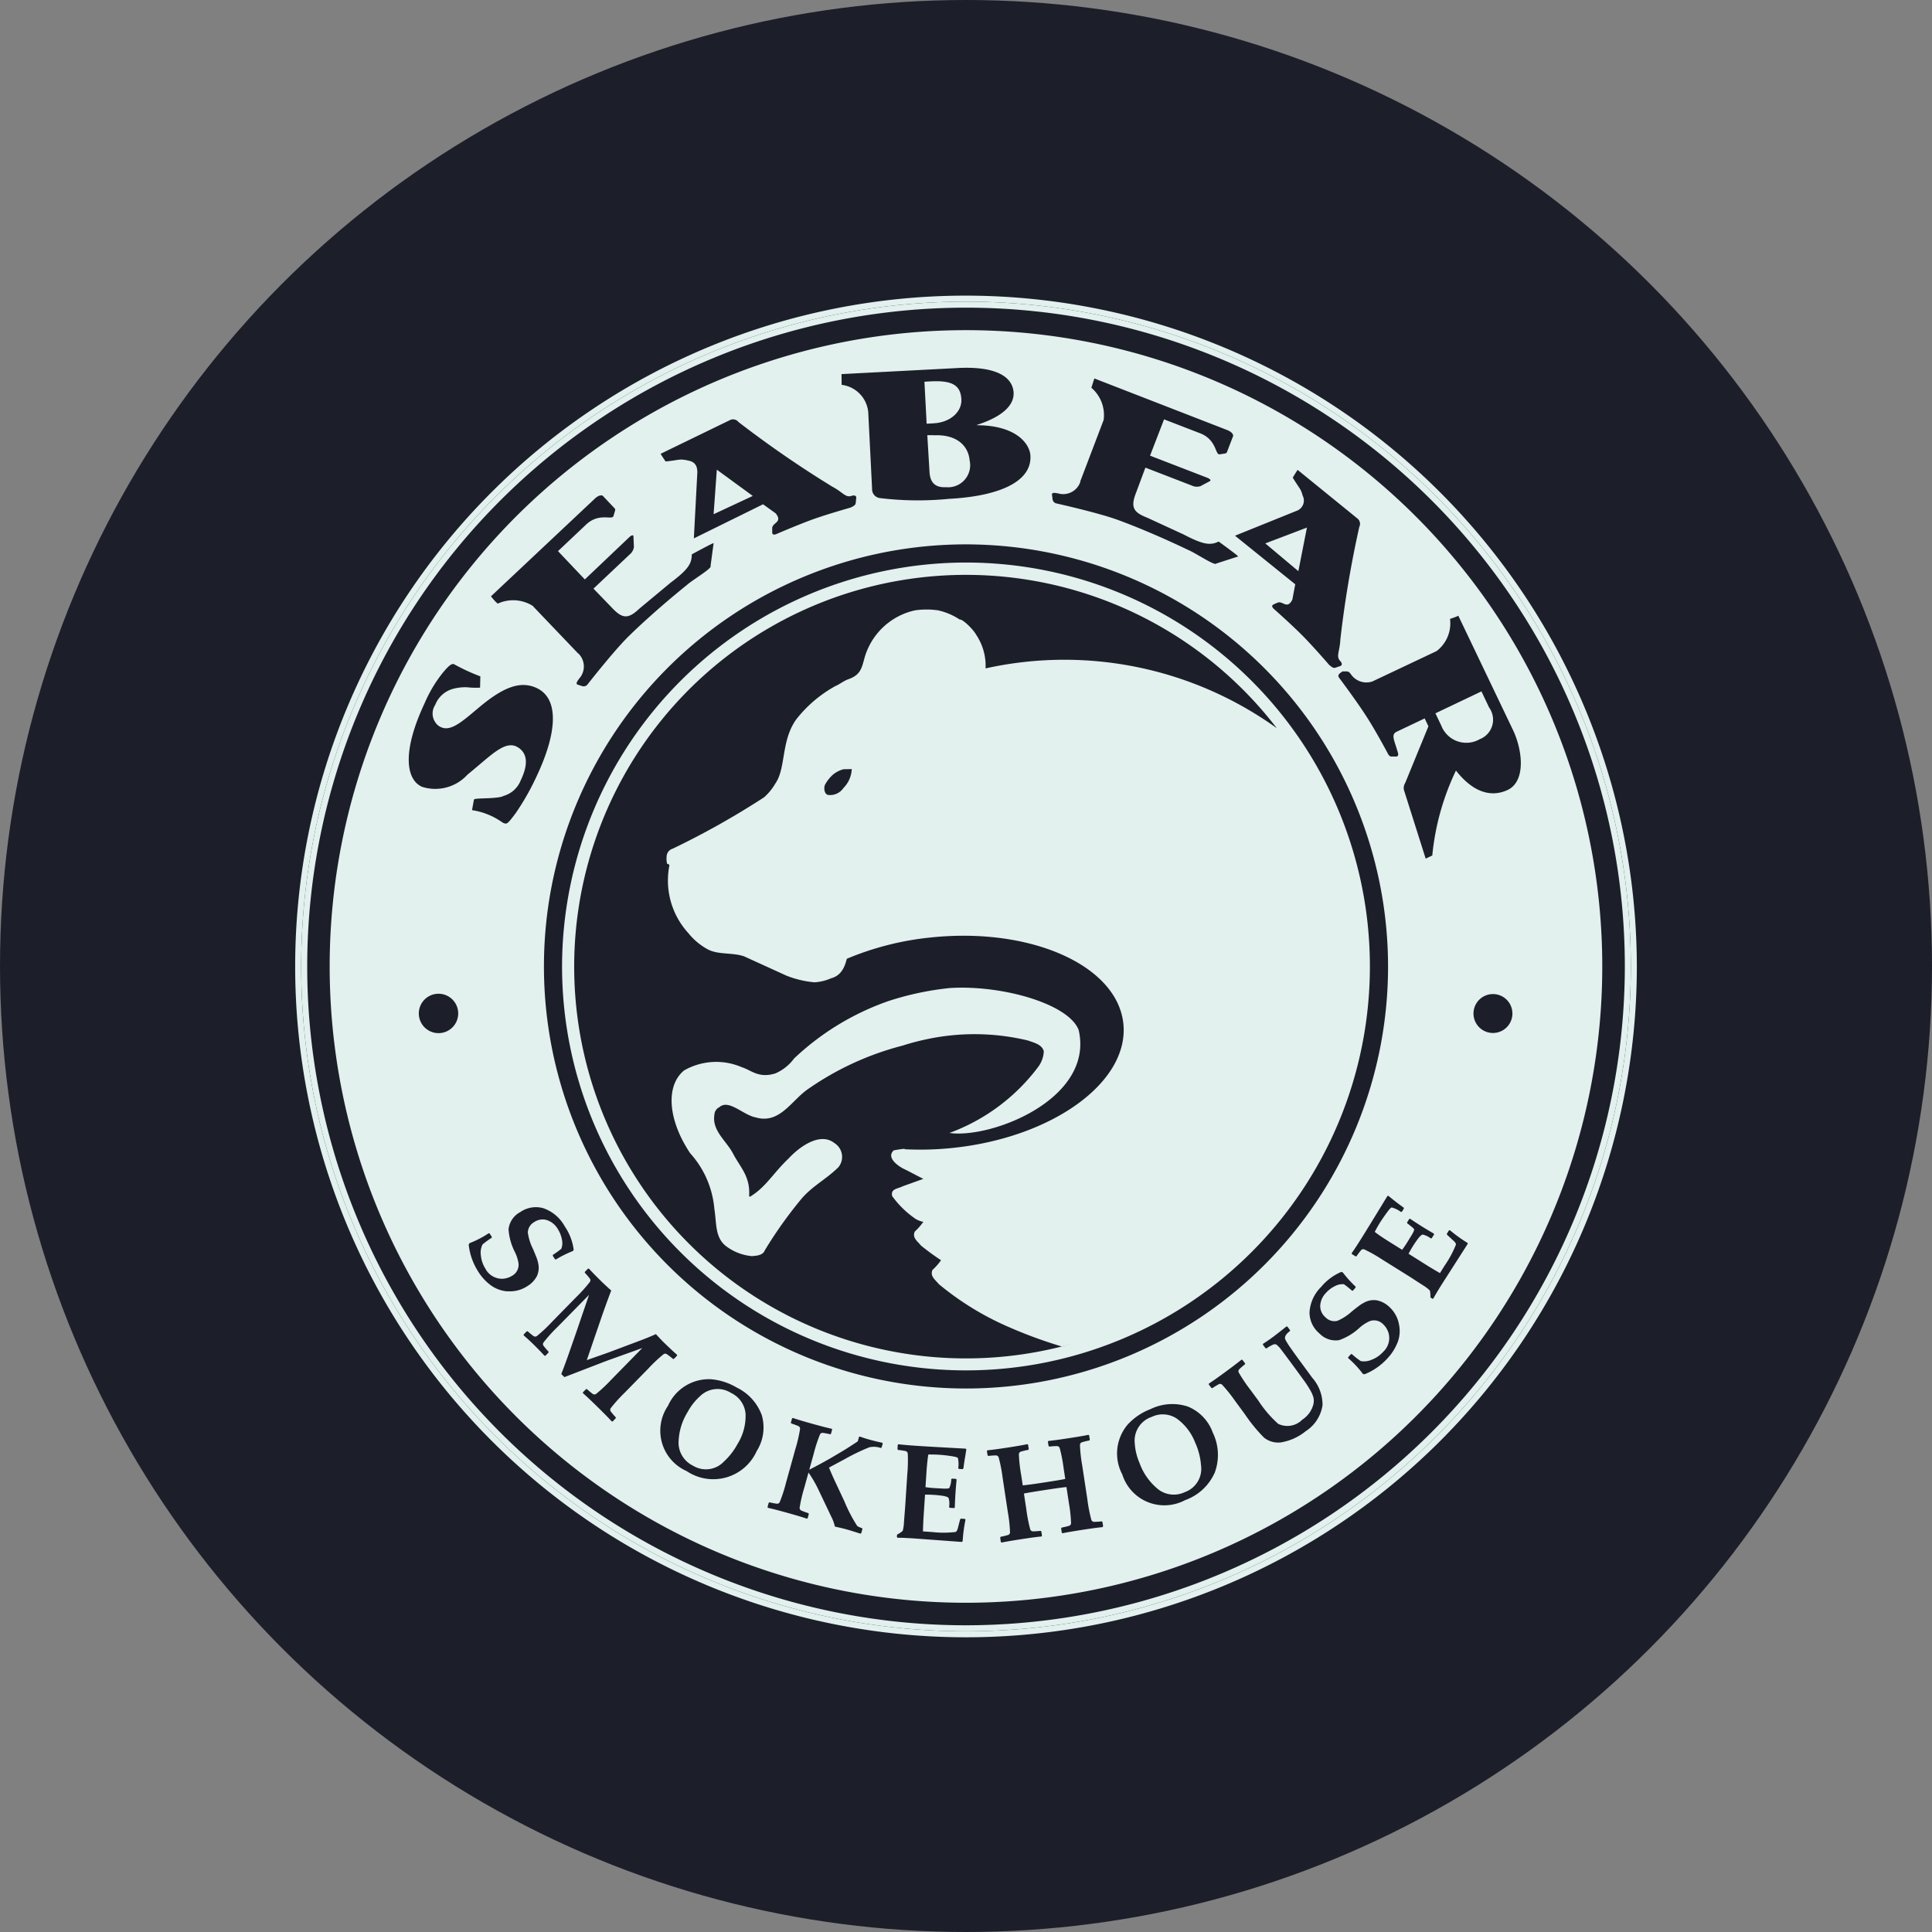
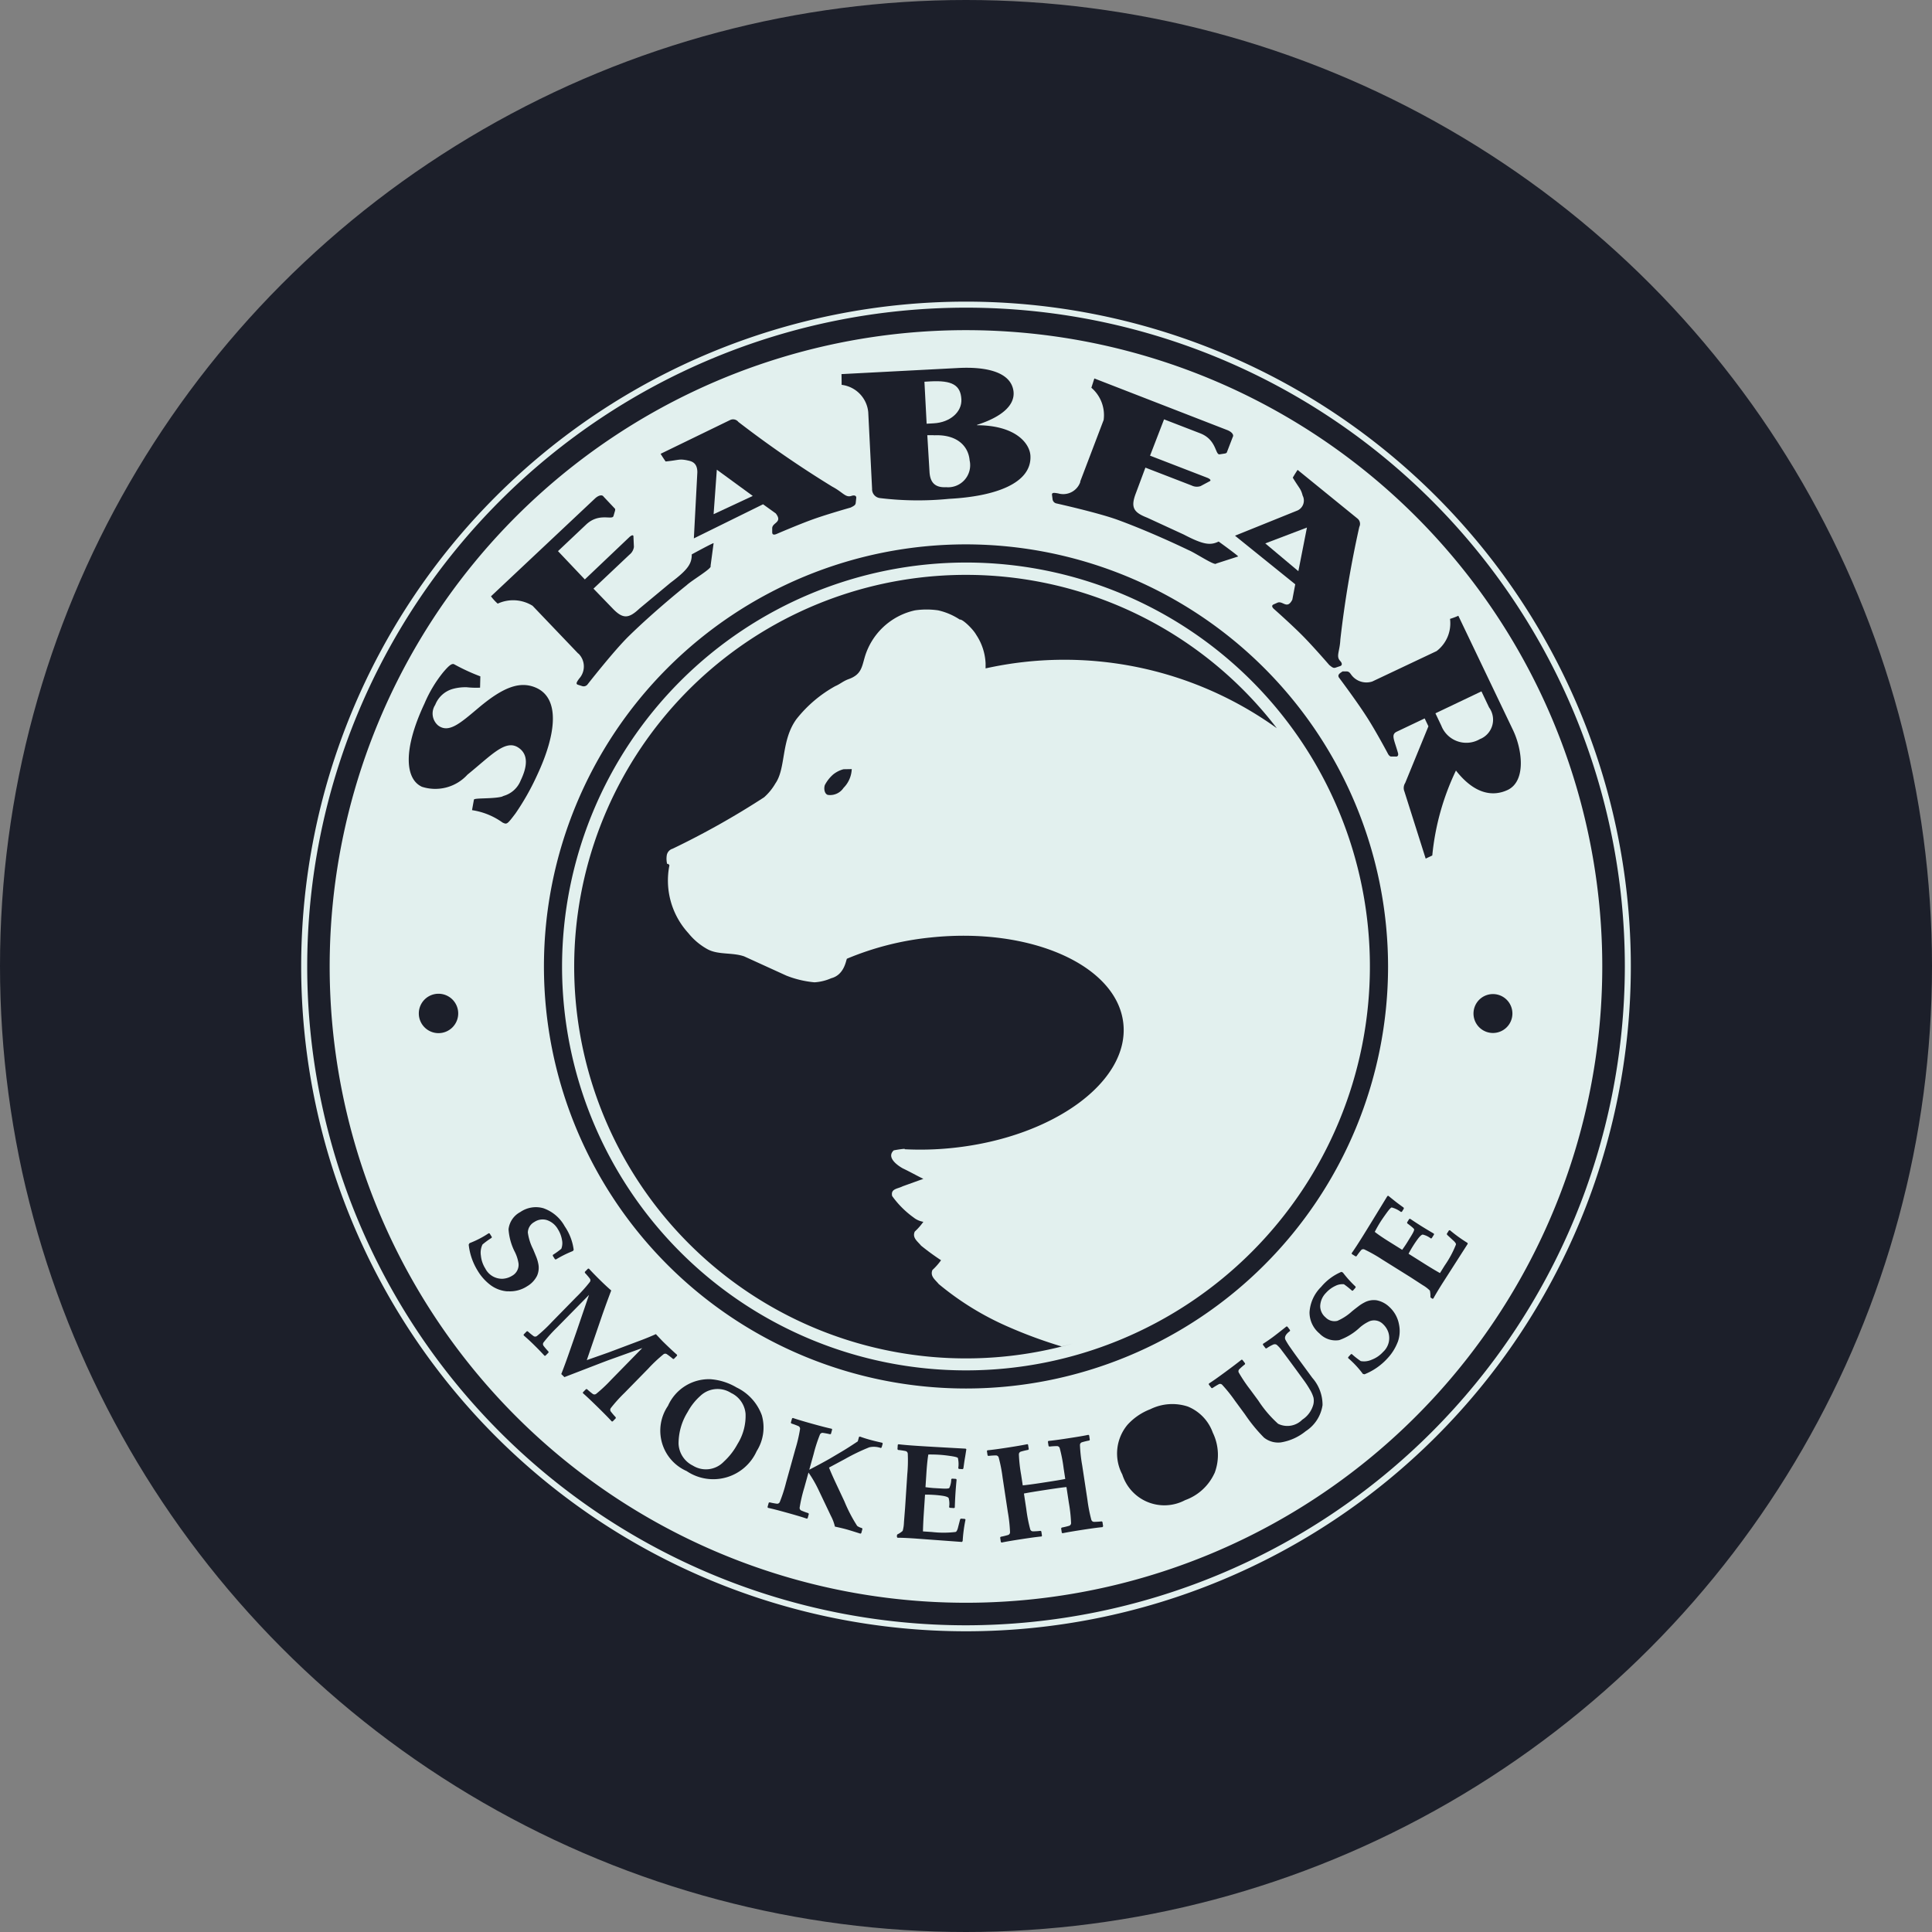
<svg xmlns="http://www.w3.org/2000/svg" width="72" height="72" viewBox="0 0 72 72">
  <rect x="0" y="0" width="72" height="72" fill="#808080" stroke="none" />
  <defs>
    <clipPath id="clip-path-home-hero-learn">
      <rect data-name="Rectangle 237" width="50" height="50" fill="none" />
    </clipPath>
  </defs>
  <g transform="translate(-995 -1435.715)">
    <circle data-name="Ellipse 37" cx="36" cy="36" r="36" transform="translate(995 1435.715)" fill="#1c1f2a" />
    <g data-name="Group 2004" transform="translate(1006 1446.732)">
      <g data-name="Group 2003" clip-path="url(#clip-path-home-hero-learn)">
-         <path data-name="Path 2298" d="M25,0A25,25,0,1,0,50,25,25.028,25.028,0,0,0,25,0m0,49.776A24.776,24.776,0,1,1,49.776,25,24.776,24.776,0,0,1,25,49.776" fill="#e2f0ee" />
        <path data-name="Path 2299" d="M25.982,1.206A24.776,24.776,0,1,0,50.758,25.982,24.776,24.776,0,0,0,25.982,1.206m0,49.329A24.552,24.552,0,1,1,50.535,25.982,24.58,24.58,0,0,1,25.982,50.535" transform="translate(-0.982 -0.982)" fill="#e2f0ee" />
-         <path data-name="Path 2300" d="M170.917,225.837a1.98,1.98,0,0,0-.7-.932.944.944,0,0,0-.931-.063.932.932,0,0,0-.635.976,2.2,2.2,0,0,0,.179.742,2.22,2.22,0,0,0,.72,1,.955.955,0,0,0,.971.085.921.921,0,0,0,.6-1,2.5,2.5,0,0,0-.2-.807" transform="translate(-137.363 -183.056)" fill="#e2f0ee" />
        <path data-name="Path 2301" d="M78.985,219.822a.932.932,0,0,0-1.16.1,2.2,2.2,0,0,0-.473.6,2.221,2.221,0,0,0-.339,1.182.954.954,0,0,0,.533.816.921.921,0,0,0,1.153-.147,2.5,2.5,0,0,0,.511-.657,1.981,1.981,0,0,0,.3-1.126.945.945,0,0,0-.526-.771" transform="translate(-62.725 -178.918)" fill="#e2f0ee" />
        <path data-name="Path 2302" d="M30.652,6.94A23.713,23.713,0,1,0,54.364,30.653,23.712,23.712,0,0,0,30.652,6.94M43.2,13.112c-.071-.271-.114-.251-.37-.675,0,0,.067-.12.18-.29l2.234,1.816a.254.254,0,0,1,.065.31,39.868,39.868,0,0,0-.706,4.195c-.021.454-.172.624-.006.8.049.05.1.144.012.187l-.16.054c-.095.037-.129.016-.259-.09,0,0-.589-.682-.993-1.09s-1.045-.977-1.045-.977c-.084-.069-.135-.147-.032-.194l.14-.062c.2-.084.357.272.553-.112l.109-.573L40.677,14.6l2.289-.924a.406.406,0,0,0,.235-.565m3.18,17.541A15.729,15.729,0,1,1,30.652,14.923,15.747,15.747,0,0,1,46.381,30.653m-12.3-17.631a.674.674,0,0,0,.829-.419l0-.026.872-2.291a1.343,1.343,0,0,0-.458-1.2s.053-.165.111-.346l4.951,1.923c.175.068.259.181.206.262l-.22.572c-.007.019-.033.031-.069.04l-.2.031c-.168.023-.107-.545-.724-.784l-1.346-.52-.522,1.353,2.128.822c.12.047.16.106.085.136l-.333.178a.44.44,0,0,1-.33-.024l-1.723-.666-.354.95c-.206.534-.087.718.419.915l1.365.629c.741.387.991.408,1.3.261,0,0,.736.531.726.556l-.818.264c-.039.1-.781-.4-1.029-.5,0,0-1.308-.639-2.632-1.125-.73-.268-2.308-.619-2.308-.619a.184.184,0,0,1-.127-.14l-.022-.168c-.016-.1.074-.089.223-.063M30.369,8.35c1.026-.053,1.966.143,2.054.875.058.543-.493.967-1.359,1.244v.014c1.455.006,1.965.688,1.989,1.137.054,1.035-1.325,1.517-3.032,1.606a11.718,11.718,0,0,1-2.583-.029.332.332,0,0,1-.286-.346L27.009,10a1.132,1.132,0,0,0-.992-1.022s0-.227-.005-.4Zm-8.507,1.939a.252.252,0,0,1,.308.072,39.846,39.846,0,0,0,3.5,2.412c.4.211.492.421.718.342.067-.023.172-.029.175.068l-.018.168c-.006.1-.039.124-.191.2,0,0-.867.245-1.407.439-.525.189-1.327.534-1.327.534-.1.047-.19.06-.19-.053l0-.153c.007-.214.4-.208.132-.549l-.473-.34L20.51,14.7l.13-2.464c0-.408-.277-.419-.413-.452-.276-.05-.276,0-.769.05,0,0-.08-.111-.187-.286Zm-5.041,2.929c.136-.129.274-.156.325-.073l.421.446c.014.015.013.043.006.078l-.059.2c-.051.161-.538-.138-1.019.316l-1.048.99,1,1.055L18.1,14.659c.093-.088.165-.1.159-.019l.017.378a.438.438,0,0,1-.164.287l-1.343,1.268.705.729c.393.416.611.388,1.007.015l1.156-.961c.668-.5.795-.719.795-1.06,0,0,.8-.437.814-.417l-.114.852c.075.079-.7.532-.892.715,0,0-1.14.906-2.149,1.891-.557.543-1.552,1.817-1.552,1.817a.185.185,0,0,1-.182.054l-.162-.052c-.1-.028-.048-.106.039-.228A.674.674,0,0,0,16.216,19l-.022-.015L14.5,17.212a1.374,1.374,0,0,0-1.3-.08,1.835,1.835,0,0,1-.251-.273Zm-5.827,19.92a.734.734,0,1,1,.734-.734.734.734,0,0,1-.734.734m-.629-9.187c-.585-.275-.731-1.314.108-3.1a4.858,4.858,0,0,1,.7-1.167c.2-.233.323-.35.419-.284a7.473,7.473,0,0,0,.961.442l-.01.421a3.173,3.173,0,0,1-.493-.015,1.765,1.765,0,0,0-.506.057.991.991,0,0,0-.673.6.584.584,0,0,0,.105.764c.4.306.828-.081,1.511-.655.907-.764,1.527-1,2.113-.76.928.38.8,1.716.064,3.281a9.288,9.288,0,0,1-.8,1.414c-.316.419-.323.416-.483.341a2.609,2.609,0,0,0-1.138-.462l.071-.392c.017-.069.688-.022,1.037-.109l.072-.031a.97.97,0,0,0,.634-.577c.227-.472.321-.964-.1-1.23-.478-.3-1,.3-1.883,1.015a1.621,1.621,0,0,1-1.713.448m3.2,18.809a1.2,1.2,0,0,1-.622-.229,1.86,1.86,0,0,1-.483-.536,2.314,2.314,0,0,1-.337-.977l.03-.054a3.607,3.607,0,0,0,.716-.37l.034.008.083.132-.009.032-.048.03a2.981,2.981,0,0,0-.292.218.7.7,0,0,0-.06.411,1.1,1.1,0,0,0,.163.48.7.7,0,0,0,.643.386.743.743,0,0,0,.356-.111.466.466,0,0,0,.241-.46,1.464,1.464,0,0,0-.129-.413,2.176,2.176,0,0,1-.243-.86.831.831,0,0,1,.439-.643,1.02,1.02,0,0,1,.859-.142,1.451,1.451,0,0,1,.794.672,2,2,0,0,1,.336.88L16,41.259a4.283,4.283,0,0,0-.632.314l-.035-.01-.082-.13.008-.034a3.009,3.009,0,0,0,.311-.224.577.577,0,0,0,.026-.328,1.078,1.078,0,0,0-.152-.4.739.739,0,0,0-.424-.346.552.552,0,0,0-.454.075.46.46,0,0,0-.243.393,1.959,1.959,0,0,0,.193.615q.021.047.111.268a1.4,1.4,0,0,1,.082.263.739.739,0,0,1-.043.466.944.944,0,0,1-.369.39,1.166,1.166,0,0,1-.727.186m5.26,2.864-.908.927a5.562,5.562,0,0,0-.509.566.107.107,0,0,0,0,.123,2.752,2.752,0,0,0,.187.218v.035l-.115.118h-.035q-.163-.18-.527-.537t-.548-.516v-.031l.117-.119h.035a2.65,2.65,0,0,0,.221.182.107.107,0,0,0,.123-.007,5.531,5.531,0,0,0,.555-.521l1.161-1.185L17.4,45.3q-.1.034-.708.269l-1.006.388-.117-.114q.122-.306.291-.79l.265-.76.478-1.4L15.417,44.1a5.575,5.575,0,0,0-.51.566.107.107,0,0,0,0,.123,2.7,2.7,0,0,0,.187.218v.035l-.117.119h-.033q-.19-.207-.363-.376-.2-.2-.414-.384l0-.033.117-.119h.034a2.589,2.589,0,0,0,.222.182.106.106,0,0,0,.123-.007,5.483,5.483,0,0,0,.555-.521l.908-.927a5.549,5.549,0,0,0,.509-.566.107.107,0,0,0,0-.123,2.762,2.762,0,0,0-.187-.218v-.035l.117-.119H16.6q.171.188.449.46.213.208.382.353-.073.19-.2.536l-.125.351-.586,1.709.8-.282,1.295-.487q.229-.088.48-.2.187.2.255.27.342.335.534.5l0,.033-.118.121h-.033A2.772,2.772,0,0,0,19.5,45.1a.107.107,0,0,0-.123.007,5.526,5.526,0,0,0-.555.521m4.03,3.085a1.774,1.774,0,0,1-2.612.745,1.643,1.643,0,0,1-.694-2.431,1.668,1.668,0,0,1,1.578-.992,2.215,2.215,0,0,1,.978.308,1.851,1.851,0,0,1,.941,1.037,1.647,1.647,0,0,1-.19,1.332m4.653-.131-.03.017a.771.771,0,0,0-.429-.025,7.513,7.513,0,0,0-.9.433l-.6.322q.063.165.217.5l.357.761a5.66,5.66,0,0,0,.476.914.531.531,0,0,0,.178.08l.017.033-.044.158-.03.017q-.382-.122-.53-.163-.132-.037-.421-.1a1.66,1.66,0,0,0-.15-.4l-.476-1a4.47,4.47,0,0,0-.359-.615l-.156.563a5.575,5.575,0,0,0-.173.741.106.106,0,0,0,.056.11,2.654,2.654,0,0,0,.269.1l.017.03-.044.158-.028.018q-.232-.08-.721-.216-.506-.141-.729-.188l-.018-.028.045-.161.03-.017a2.677,2.677,0,0,0,.282.053.107.107,0,0,0,.1-.065,5.484,5.484,0,0,0,.234-.724l.348-1.251a5.542,5.542,0,0,0,.173-.741.107.107,0,0,0-.056-.11,2.7,2.7,0,0,0-.269-.1l-.017-.03.045-.161.029-.015q.222.077.721.216t.729.187l.015.027-.045.163-.029.015a2.7,2.7,0,0,0-.282-.053.107.107,0,0,0-.1.065,5.532,5.532,0,0,0-.234.724l-.163.586q.554-.289.8-.434l.431-.255q.222-.132.577-.369l.045-.163.032-.016q.177.065.352.113.2.057.484.119l.017.03Zm3.116.335q-.023.129-.036.219l-.032.227-.026.025-.142-.009-.023-.026a1,1,0,0,0-.014-.382q-.025-.036-.259-.071t-.412-.047q-.212-.014-.43-.011-.044.255-.073.711l-.033.507q.192.025.311.033l.32.018c.15.008.235,0,.256-.02a.784.784,0,0,0,.073-.327l.026-.023.151.01.023.026q-.027.274-.042.5-.016.247-.026.542l-.026.02-.163-.011-.023-.026a.791.791,0,0,0-.017-.337q-.036-.055-.232-.085-.148-.022-.316-.033t-.332-.009l-.049.747q-.021.321-.028.623l.332.022a3.783,3.783,0,0,0,.877,0A.077.077,0,0,0,30.3,51.7a.442.442,0,0,0,.056-.144l.078-.3.026-.025.149.01.025.026a5.467,5.467,0,0,0-.106.8L30.5,52.1l-1.771-.13q-.444-.029-.628-.026l-.023-.026,0-.069.014-.029a.859.859,0,0,0,.2-.132,1.316,1.316,0,0,0,.048-.324l.043-.548.081-1.241a5.551,5.551,0,0,0,.018-.761.107.107,0,0,0-.077-.1,2.769,2.769,0,0,0-.284-.043l-.023-.026.011-.166.026-.02q.245.031.76.064.458.03,1.744.1l.026.021Zm5.115,2.632q-.242.022-.746.1t-.742.127l-.027-.018-.025-.165.023-.028a2.6,2.6,0,0,0,.279-.067.107.107,0,0,0,.069-.1,5.578,5.578,0,0,0-.083-.757l-.089-.585q-.125.006-.785.107-.609.093-.8.134l.089.585a5.49,5.49,0,0,0,.145.747.107.107,0,0,0,.1.077,2.619,2.619,0,0,0,.286-.019l.028.02.025.163-.018.027q-.244.022-.746.1-.52.079-.742.127L31.95,52.1l-.025-.165.021-.028a2.621,2.621,0,0,0,.279-.068.106.106,0,0,0,.068-.1,5.528,5.528,0,0,0-.083-.757L32.016,49.7a5.564,5.564,0,0,0-.146-.748.107.107,0,0,0-.1-.077,2.728,2.728,0,0,0-.286.019l-.028-.02-.025-.165.021-.025q.234-.021.746-.1t.742-.128l.025.019.026.168-.021.025a2.819,2.819,0,0,0-.279.067.107.107,0,0,0-.068.1,5.511,5.511,0,0,0,.083.757l.061.4q.258-.026.707-.095.705-.107.877-.145l-.061-.4a5.546,5.546,0,0,0-.145-.747.106.106,0,0,0-.1-.077,2.7,2.7,0,0,0-.286.018l-.03-.02-.025-.165.021-.026q.237-.021.746-.1.527-.08.742-.127l.028.018.025.168-.018.025a2.6,2.6,0,0,0-.281.068.107.107,0,0,0-.068.1,5.522,5.522,0,0,0,.083.757l.195,1.283a5.521,5.521,0,0,0,.146.747.106.106,0,0,0,.1.077,2.563,2.563,0,0,0,.286-.018l.028.02.025.163Zm4.173-2.006a1.908,1.908,0,0,1-1.093,1,1.644,1.644,0,0,1-2.34-.956,1.668,1.668,0,0,1,.195-1.854,2.215,2.215,0,0,1,.847-.578,1.851,1.851,0,0,1,1.4-.1,1.648,1.648,0,0,1,.93.972,1.9,1.9,0,0,1,.065,1.513M43.939,47a1.394,1.394,0,0,1-.627.972,1.963,1.963,0,0,1-.932.419.847.847,0,0,1-.624-.181,5.966,5.966,0,0,1-.706-.863l-.375-.51a5.512,5.512,0,0,0-.476-.594.107.107,0,0,0-.121-.024,2.663,2.663,0,0,0-.245.149l-.034-.005-.1-.132.005-.034q.2-.127.615-.433t.6-.456l.034.005.1.132-.005.034a2.732,2.732,0,0,0-.216.189.107.107,0,0,0-.013.122,5.567,5.567,0,0,0,.425.632l.3.407a4.34,4.34,0,0,0,.739.867.778.778,0,0,0,.9-.152.976.976,0,0,0,.413-.565.593.593,0,0,0,.006-.257,1.217,1.217,0,0,0-.134-.3,3.731,3.731,0,0,0-.223-.342l-.3-.411q-.38-.518-.524-.705a1.11,1.11,0,0,0-.193-.214.142.142,0,0,0-.114-.011,1.379,1.379,0,0,0-.264.148l-.034-.005-.1-.132.005-.034q.18-.114.361-.247.136-.1.513-.4l.034.005.1.132-.005.035q-.232.171-.171.317a2.555,2.555,0,0,0,.2.318q.12.176.359.5l.447.609A1.522,1.522,0,0,1,43.939,47m2.8-2.346a1.868,1.868,0,0,1-.386.61,2.31,2.31,0,0,1-.85.588l-.06-.014a3.592,3.592,0,0,0-.549-.589l0-.035L45,45.1h.033l.042.038a2.913,2.913,0,0,0,.289.222.7.7,0,0,0,.411-.053,1.091,1.091,0,0,0,.419-.287.7.7,0,0,0,.2-.724.743.743,0,0,0-.2-.313.467.467,0,0,0-.508-.107,1.477,1.477,0,0,0-.362.236,2.17,2.17,0,0,1-.763.466.831.831,0,0,1-.738-.249,1.02,1.02,0,0,1-.369-.788,1.453,1.453,0,0,1,.433-.946,1.994,1.994,0,0,1,.756-.561l.055.027a4.258,4.258,0,0,0,.473.524v.036l-.1.114-.035,0a3,3,0,0,0-.3-.239.579.579,0,0,0-.323.064,1.073,1.073,0,0,0-.342.254.738.738,0,0,0-.219.5.551.551,0,0,0,.2.417.459.459,0,0,0,.443.128,1.96,1.96,0,0,0,.54-.352c.027-.022.1-.082.228-.179a1.44,1.44,0,0,1,.232-.15.738.738,0,0,1,.46-.084.945.945,0,0,1,.476.25A1.166,1.166,0,0,1,46.79,44a1.2,1.2,0,0,1-.052.661m1.652-2.172q-.236.377-.321.54l-.034.008L47.977,43l-.019-.026a.858.858,0,0,0-.019-.242,1.3,1.3,0,0,0-.262-.2l-.462-.3-1.055-.659A5.546,5.546,0,0,0,45.5,41.2a.106.106,0,0,0-.121.022,2.689,2.689,0,0,0-.173.229l-.033.008-.142-.088-.006-.033q.143-.2.417-.639.243-.39.914-1.489l.031-.012.214.171q.1.081.176.136l.184.135.01.035-.075.12-.034.008a1,1,0,0,0-.343-.168q-.044,0-.185.194t-.236.341q-.113.18-.213.374.2.159.591.4l.431.269q.113-.157.176-.259l.168-.273q.117-.192.1-.235t-.254-.219l-.008-.034.08-.129.034-.008q.228.154.421.275.21.131.465.279l.006.032-.087.139-.034.008a.781.781,0,0,0-.3-.144q-.065.005-.185.164-.089.12-.179.263t-.165.288l.635.4q.272.171.535.32l.176-.282a3.794,3.794,0,0,0,.416-.771.082.082,0,0,0,0-.047.427.427,0,0,0-.1-.117l-.227-.211-.01-.035.079-.126.035-.01a5.494,5.494,0,0,0,.658.475l.008.034Zm1.9-9.357a.725.725,0,1,1,.725-.724.725.725,0,0,1-.725.724M48.69,17.7A2.634,2.634,0,0,0,49,17.584l2.038,4.261c.345.722.493,1.888-.191,2.226-.535.255-1.223.189-1.936-.719a9.417,9.417,0,0,0-.882,3.165l-.246.117-.792-2.5a.345.345,0,0,1,.029-.32l.865-2.111-.14-.294-1.051.5c-.207.109-.086.29.049.762.043.122-.01.169-.082.159l-.176,0c-.043-.012-.083-.048-.121-.128,0,0-.458-.86-.8-1.383-.371-.577-1.016-1.436-1.016-1.436-.062-.111.053-.167.139-.226l.142,0c.1,0,.137.066.179.123a.7.7,0,0,0,.784.254L48.19,18.9a1.3,1.3,0,0,0,.5-1.2" transform="translate(-5.652 -5.653)" fill="#e2f0ee" />
        <path data-name="Path 2303" d="M126.756,18.764c.612-.032,1.056-.424,1.032-.894-.028-.537-.354-.711-1.153-.669l-.224.013.082,1.565Z" transform="translate(-102.96 -14.005)" fill="#e2f0ee" />
        <path data-name="Path 2304" d="M127.231,28.026l-.242,0,.082,1.36c.02.388.194.6.618.577a.822.822,0,0,0,.877-1c-.049-.557-.5-.977-1.335-.933" transform="translate(-103.431 -22.824)" fill="#e2f0ee" />
        <path data-name="Path 2305" d="M230.737,81.29a.778.778,0,0,0,.33-1.175l-.285-.6-1.715.818.221.464a1,1,0,0,0,1.449.49" transform="translate(-186.573 -64.767)" fill="#e2f0ee" />
        <path data-name="Path 2306" d="M84.18,34.971l-.12,1.658,1.459-.68Z" transform="translate(-68.466 -28.484)" fill="#e2f0ee" />
        <path data-name="Path 2307" d="M196.112,48.219l.32-1.626-1.553.591Z" transform="translate(-158.726 -37.95)" fill="#e2f0ee" />
        <path data-name="Path 2308" d="M53.616,68.671A15.053,15.053,0,1,0,68.669,53.618,15.07,15.07,0,0,0,53.616,68.671m26.629-8.885A13.561,13.561,0,0,0,69.4,57.563v-.189a2.088,2.088,0,0,0-.349-1.062c-.125-.225-.524-.6-.611-.567a2.431,2.431,0,0,0-.807-.345,3,3,0,0,0-.865,0,2.512,2.512,0,0,0-1.876,1.76c-.108.376-.136.642-.607.807-.194.071-.319.188-.487.257a4.809,4.809,0,0,0-1.448,1.231c-.581.8-.383,1.825-.786,2.4a2.069,2.069,0,0,1-.419.512,30.333,30.333,0,0,1-3.408,1.916.309.309,0,0,0-.22.256.832.832,0,0,0,.017.32c.03-.04.06.017.084.039a2.905,2.905,0,0,0,.707,2.533,2.391,2.391,0,0,0,.716.6c.4.215.92.11,1.364.265l1.572.717a3.763,3.763,0,0,0,1.047.249,1.813,1.813,0,0,0,.623-.152c.489-.126.55-.666.585-.727a10.874,10.874,0,0,1,3.127-.792c3.735-.393,6.948,1.045,7.175,3.21s-2.616,4.24-6.351,4.632a11.521,11.521,0,0,1-1.8.05l0-.017a3.726,3.726,0,0,0-.406.059c-.285.264.143.562.334.669.323.155.5.262.77.392l-.77.277c-.192.1-.455.088-.393.364a3.479,3.479,0,0,0,.8.8.779.779,0,0,0,.363.16,2.289,2.289,0,0,1-.32.364c-.105.233.109.367.233.523a9.149,9.149,0,0,0,.746.545,2.294,2.294,0,0,1-.32.363c-.1.233.109.368.233.524a10.74,10.74,0,0,0,2.58,1.589,17.323,17.323,0,0,0,2,.737c.138-.032.275-.07.411-.106a14.6,14.6,0,1,1,7.609-22.934M64.412,61.316a1.052,1.052,0,0,1-.306.7.6.6,0,0,1-.582.262c-.114-.027-.164-.209-.116-.364a1.374,1.374,0,0,1,.306-.393,1.032,1.032,0,0,1,.392-.2Z" transform="translate(-43.67 -43.671)" fill="#e2f0ee" />
-         <path data-name="Path 2309" d="M77.217,147.275c.09.556.018,1.093.46,1.413a1.88,1.88,0,0,0,.938.354c.168-.015.408-.021.483-.216a15.887,15.887,0,0,1,1.385-1.942c.421-.478.895-.7,1.357-1.154a.606.606,0,0,0-.147-.9c-.538-.428-1.316.146-1.715.58-.572.542-.846,1.072-1.439,1.422l-.026-.031c.051-.729-.337-1.077-.593-1.57s-.8-.862-.7-1.464a.328.328,0,0,1,.185-.276c.352-.31.883.293,1.353.381.879.259,1.315-.6,1.915-1.03a10.9,10.9,0,0,1,3.56-1.645,8.917,8.917,0,0,1,.867-.231,8.527,8.527,0,0,1,3.807.041c.246.088.521.152.588.4a1.053,1.053,0,0,1-.189.557,7.261,7.261,0,0,1-3.327,2.488c1.562.223,5.4-1.27,4.817-3.833-.37-.983-2.867-1.69-4.8-1.568a10.928,10.928,0,0,0-2.291.486,9.809,9.809,0,0,0-3.516,2.14,1.7,1.7,0,0,1-.691.553c-.624.2-.909-.12-1.251-.226a2.408,2.408,0,0,0-2.157.118c-.7.574-.6,1.851.227,3.086a3.537,3.537,0,0,1,.9,2.064" transform="translate(-61.596 -113.247)" fill="#e2f0ee" />
      </g>
    </g>
  </g>
</svg>